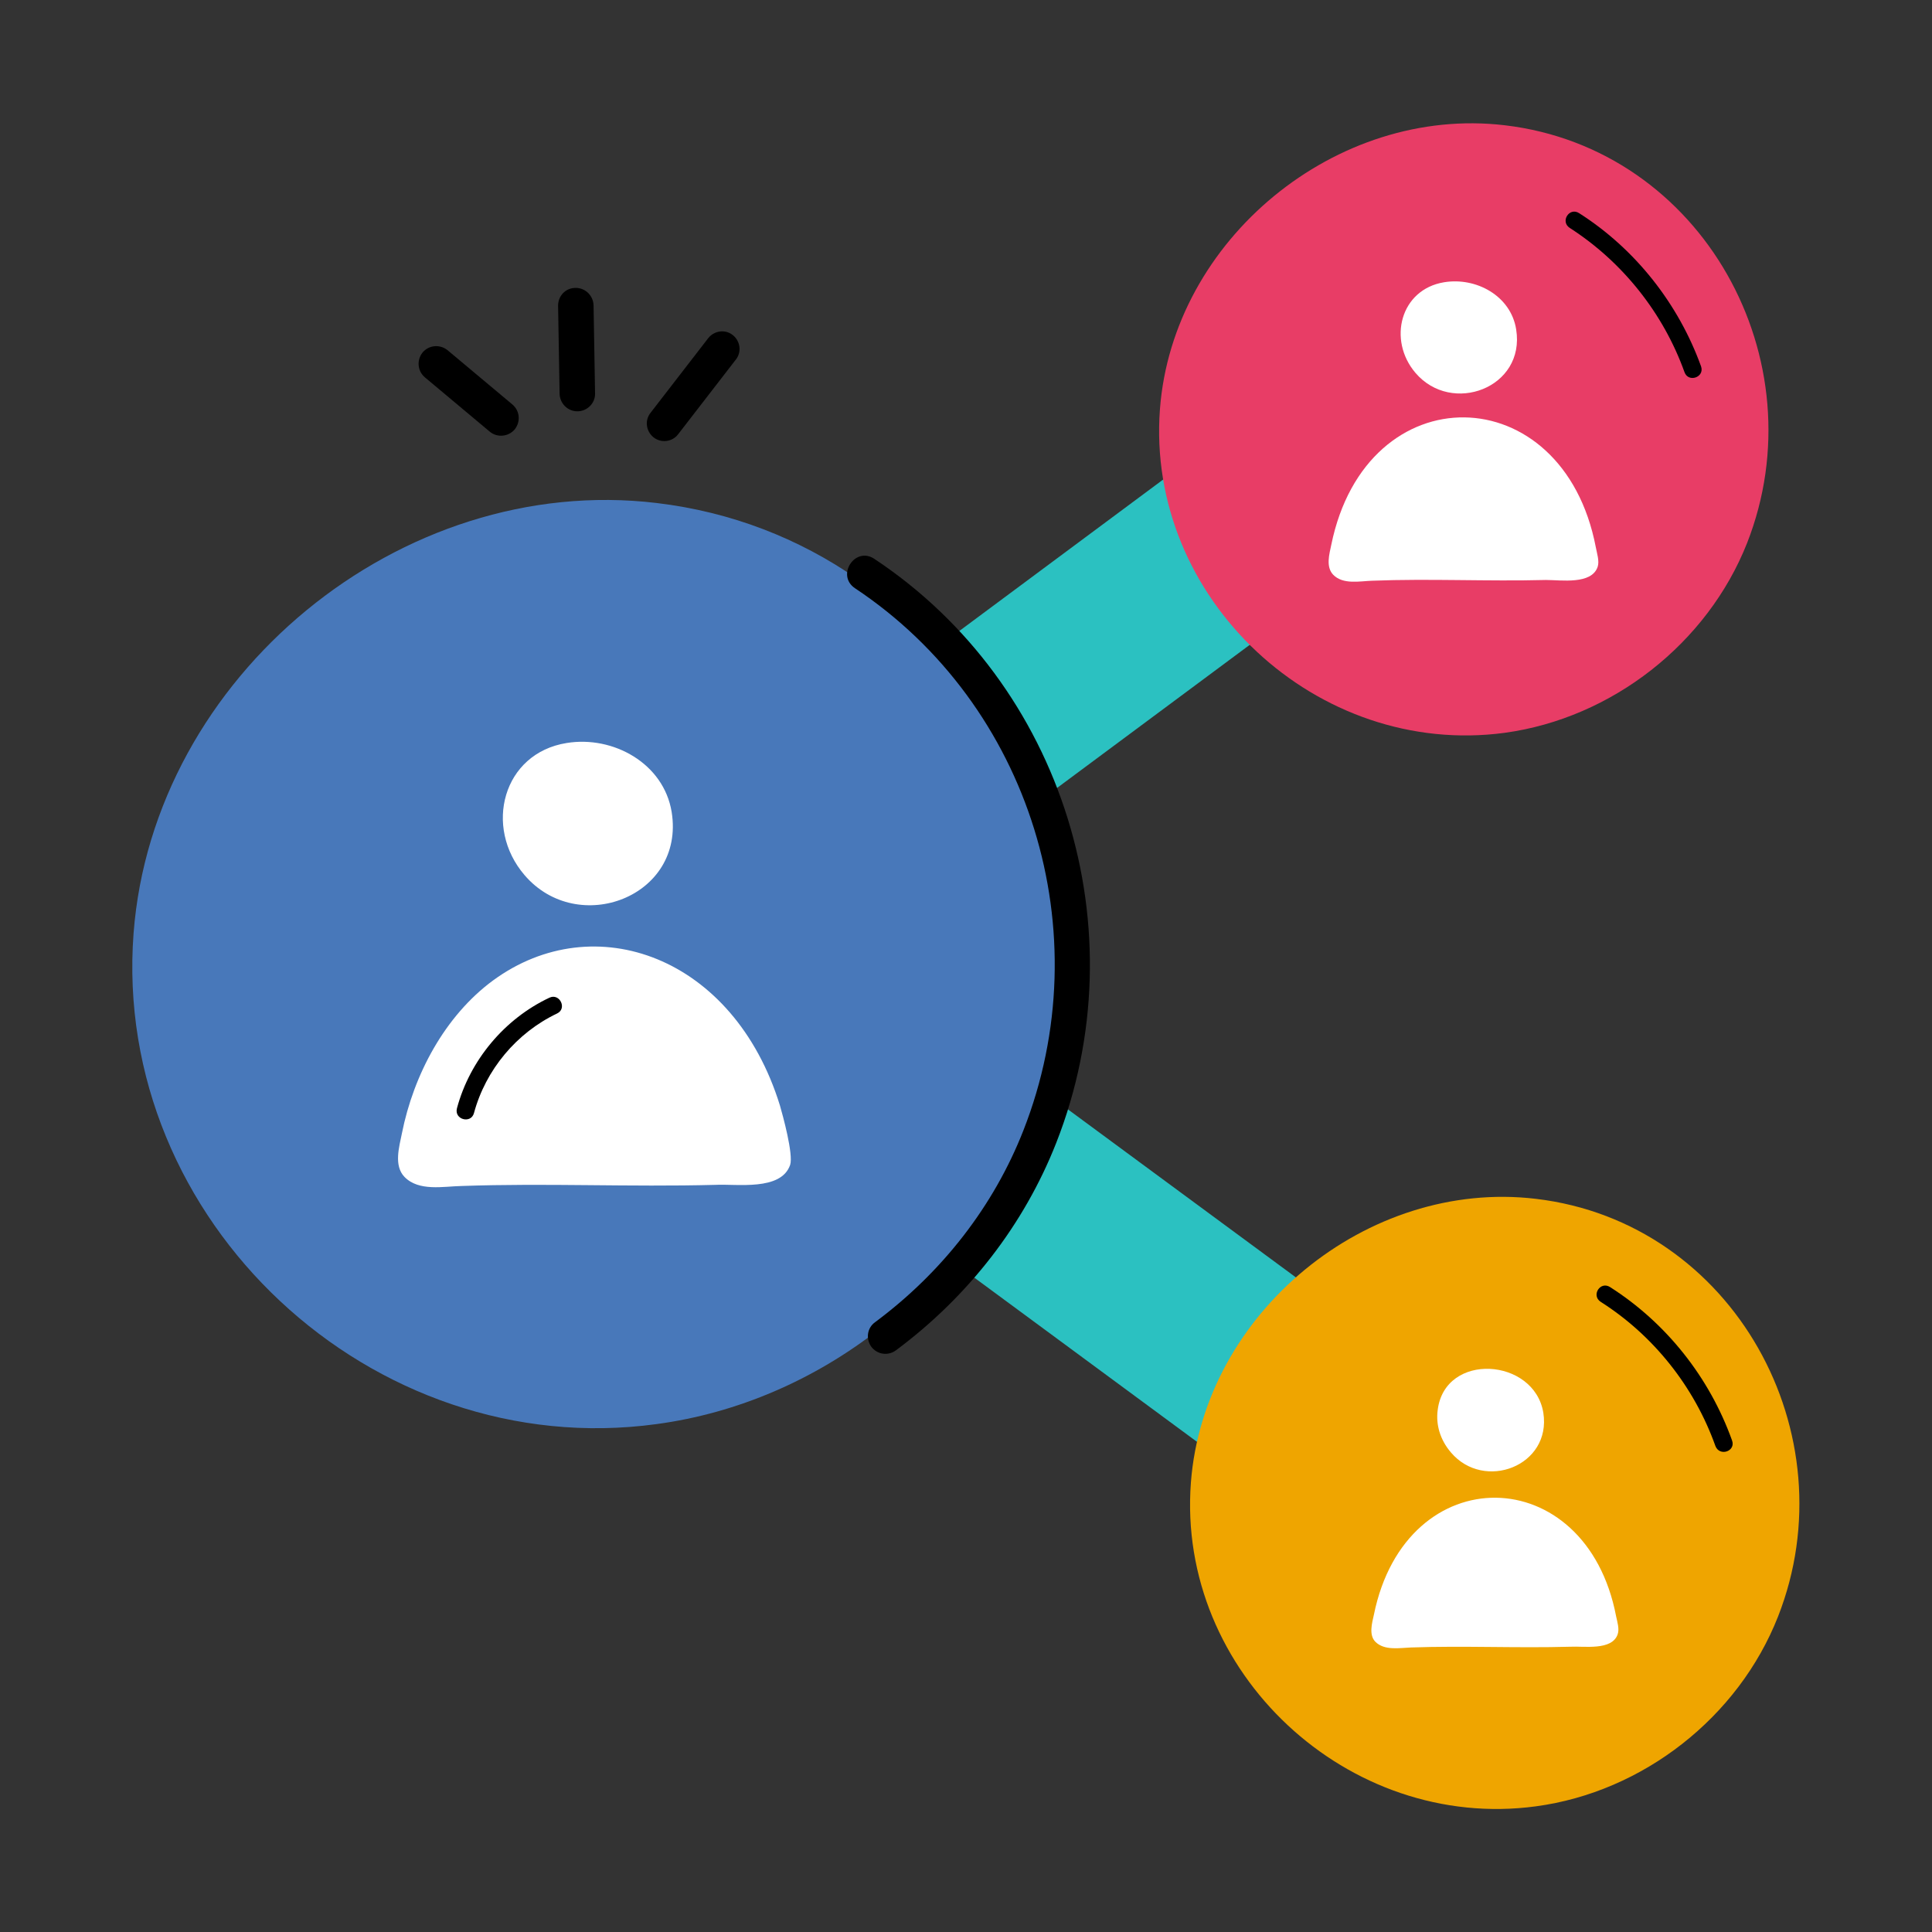
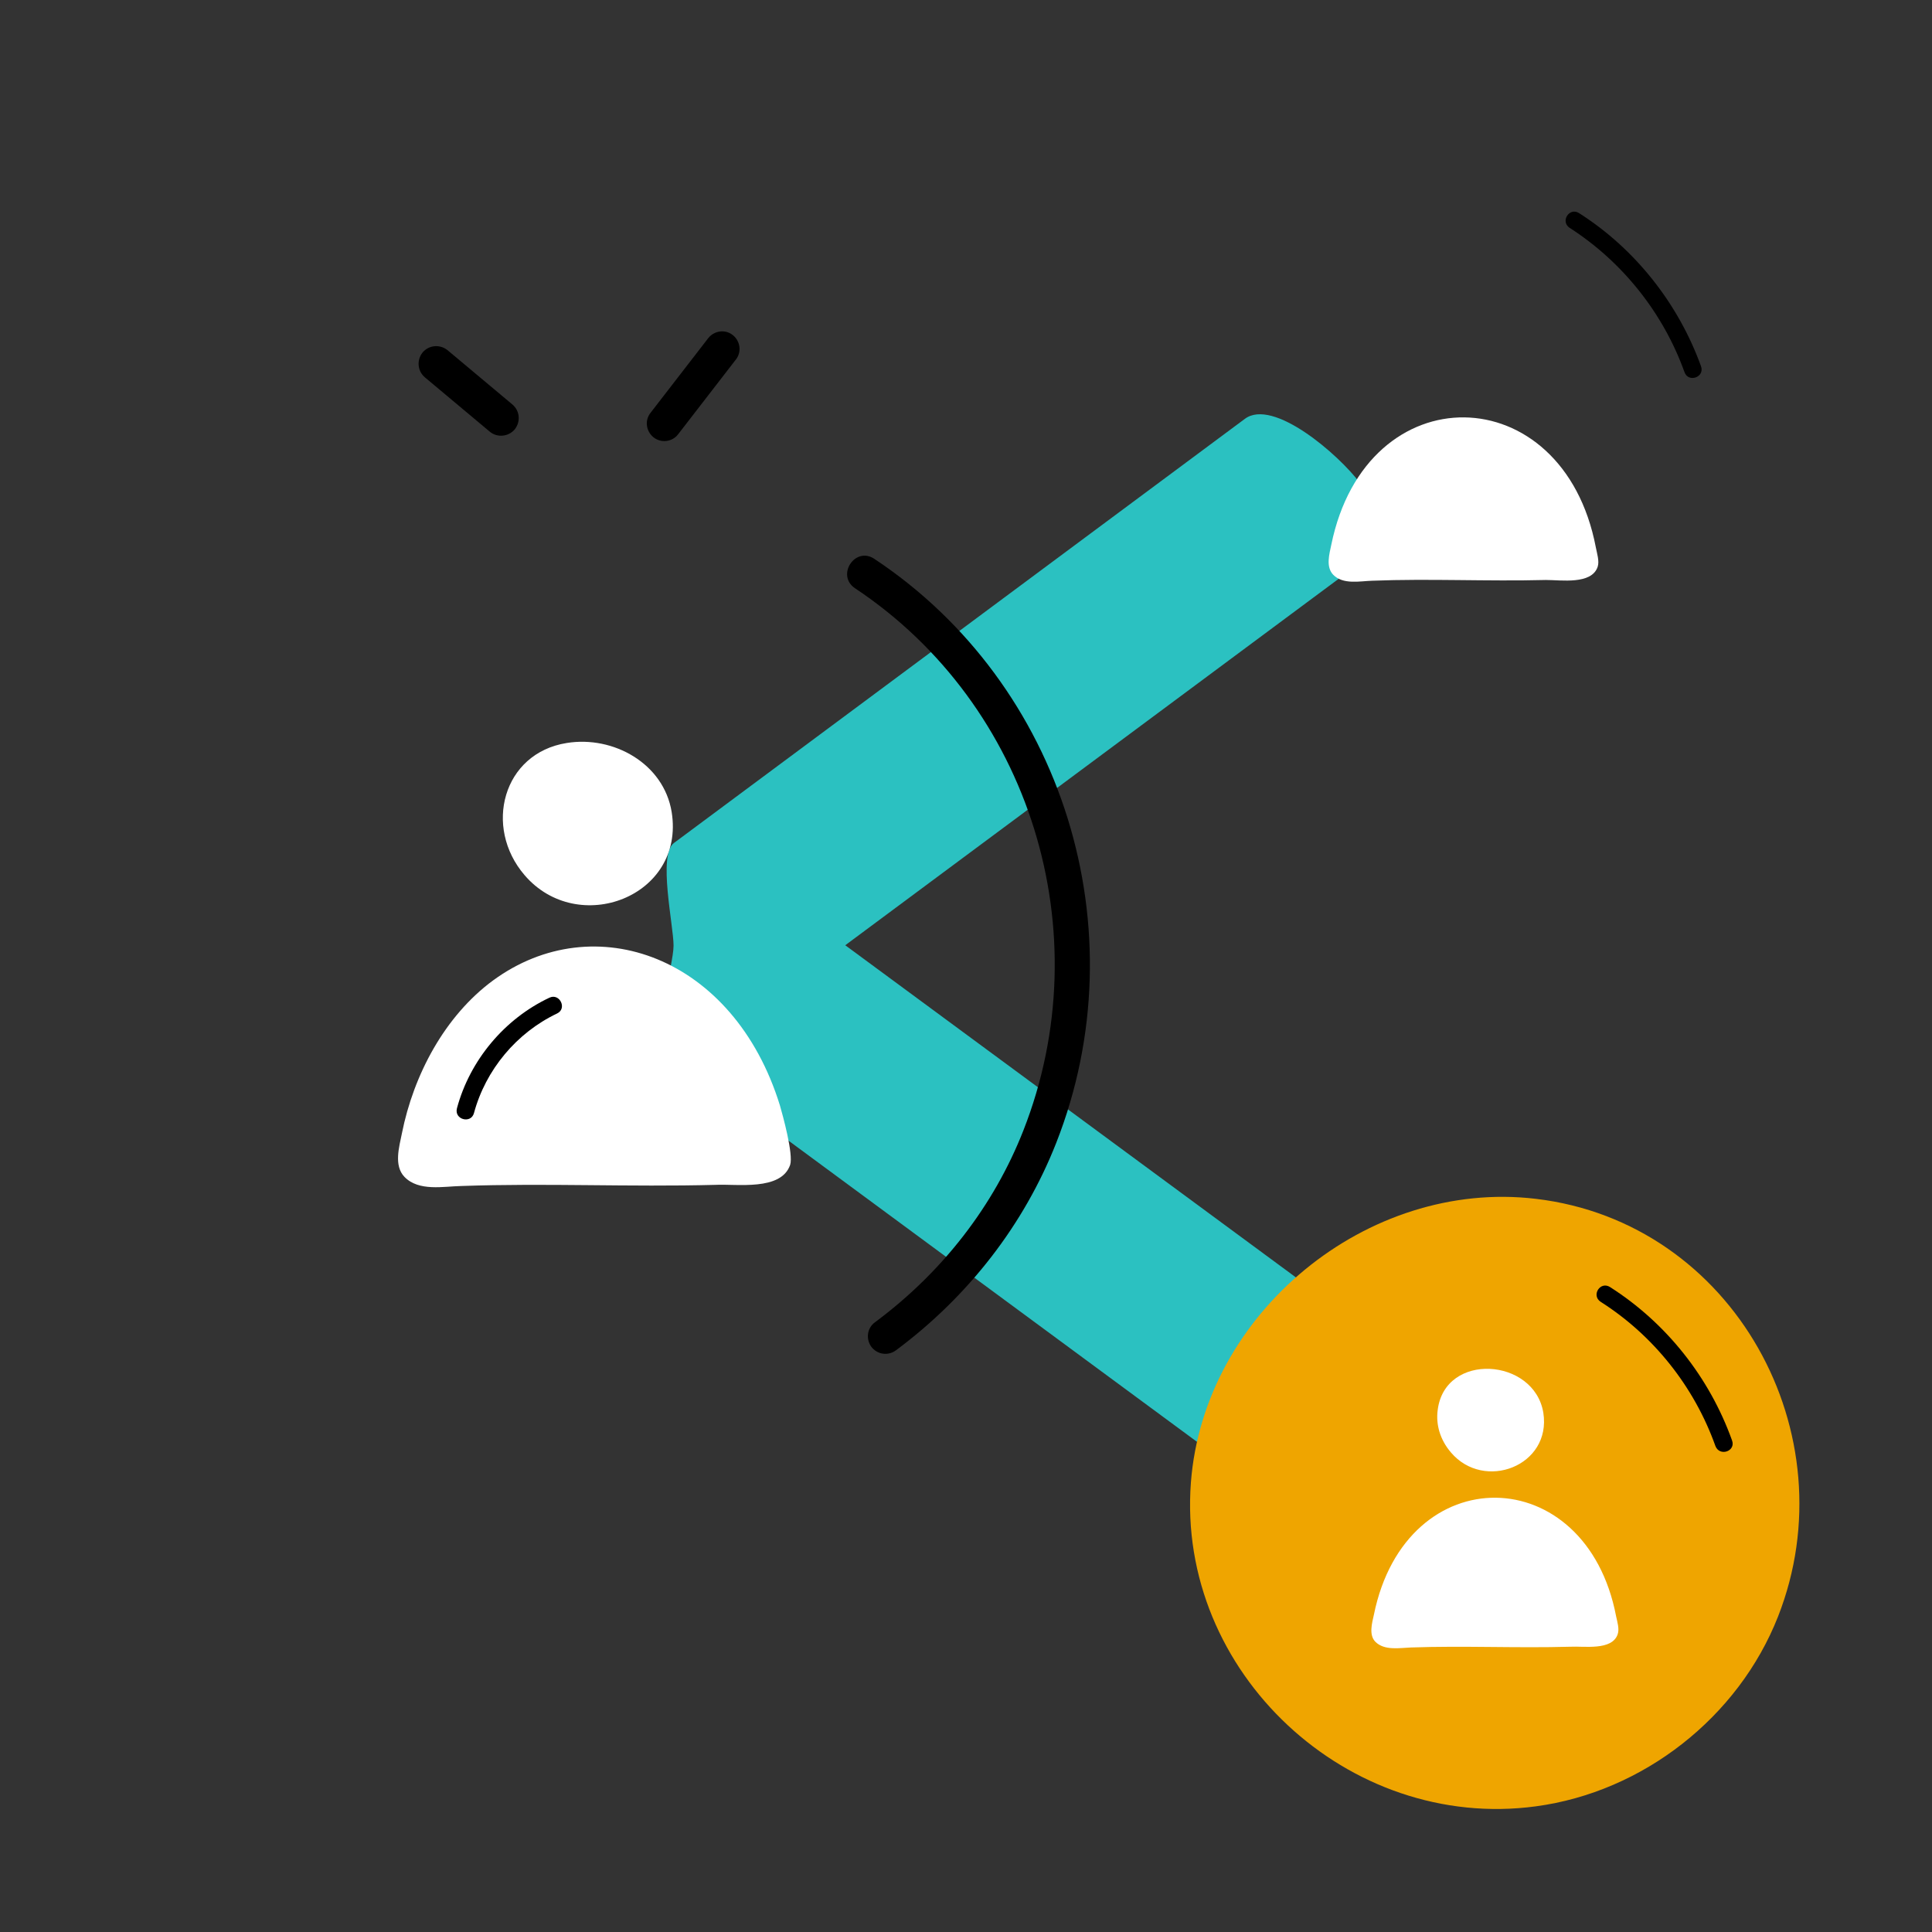
<svg xmlns="http://www.w3.org/2000/svg" version="1.1" id="Layer_1" x="0px" y="0px" viewBox="0 0 512 512" style="enable-background:new 0 0 512 512;" xml:space="preserve">
  <rect x="0" y="0" width="512" height="512" fill="#333333" stroke="none" />
  <style type="text/css">
	.st0{fill:#2BC1C1;}
	.st1{fill:#4878BA;}
	.st2{fill:#FFFFFF;}
	.st3{fill:#E83D66;}
	.st4{fill:#EFA500;}
</style>
  <g id="Social_Connection">
    <g>
      <g>
        <g>
          <g>
            <path class="st0" d="M364.5,392.1c-3.5,0-15.8,13.2-18.8,11l-169-124.6c-4.3-3.2,1.8-22.5,1.8-27.9c0-5.4-4.2-24,0.1-27.2       L329.9,111c7.5-5.6,24.9,9.5,30.5,17c5.6,7.5,4,18.2-3.5,23.8L224,250.5l150.6,111C387.8,371.2,380.8,392.1,364.5,392.1z" />
          </g>
        </g>
      </g>
      <g>
        <g>
-           <path class="st1" d="M271.4,301.2c28.9-73.3-17.7-158.4-97.4-167.9c-67.8-8.1-133.4,45.9-138.6,114      C29.6,323.6,98.6,387.7,174,377.4C217.1,371.6,255.5,341.7,271.4,301.2z" />
-         </g>
+           </g>
      </g>
      <g>
        <path d="M230.9,356.9c-1.5-2.1-1.1-5,1-6.5c17.9-13.3,31.5-30.9,39.3-50.8c20.6-52.4,1.9-112.8-44.6-143.7     c-5.1-3.4,0-11.2,5.1-7.8c50.1,33.2,70.4,98.4,48.2,154.8c-8.5,21.6-23.2,40.6-42.4,54.9C235.4,359.4,232.5,359,230.9,356.9z" />
      </g>
      <g>
        <g>
          <g>
            <path class="st2" d="M139,231.9c14.1,16.5,42.6,5.8,39-16.7c-2.1-12.9-15.5-20.3-27.8-18.3C133.2,199.6,128.1,219.2,139,231.9z       " />
          </g>
        </g>
        <g>
          <g>
            <path class="st2" d="M209.4,308.7c0.9-2.8-2-13.3-2.7-15.7c-12.2-39.6-49.2-52.8-76-33.2c-12.8,9.4-21.1,25-24.2,40.6       c-0.7,3.5-2.2,8.5,0.7,11.5c3.8,3.9,10.3,2.5,15.1,2.4c22.5-0.8,44.4,0.3,67.3-0.3C195.2,313.7,207,315.7,209.4,308.7z" />
          </g>
        </g>
      </g>
      <g>
        <g>
-           <path class="st3" d="M463,143.9c19-48.4-11.7-104.5-64.2-110.7c-44.7-5.3-88,30.3-91.4,75.2c-3.8,50.3,41.7,92.5,91.4,85.8      C427.2,190.3,452.5,170.5,463,143.9z" />
-         </g>
+           </g>
      </g>
      <g>
        <g>
-           <path class="st2" d="M375.1,98.8c9.6,11.3,29.2,4,26.7-11.5c-1.4-8.9-10.6-13.9-19.1-12.5C371.1,76.7,367.7,90.1,375.1,98.8z" />
-         </g>
+           </g>
        <g>
          <path class="st2" d="M423.4,150.2c0.5-1.5-0.2-3.6-0.5-5.2c-8.7-45.3-60.8-46.2-70.1-0.6c-0.5,2.4-1.5,5.8,0.5,7.9      c2.6,2.7,7.1,1.7,10.3,1.6c15.4-0.6,30.4,0.2,46.1-0.2C413.7,153.7,421.8,155,423.4,150.2z" />
        </g>
      </g>
      <g>
        <path d="M446.4,98.6C440.8,83,430,69.4,416,60.4c-2.6-1.7-0.1-5.6,2.5-3.9c14.9,9.5,26.3,24,32.3,40.6     C451.8,100,447.4,101.5,446.4,98.6z" />
      </g>
      <g>
        <g>
          <path class="st4" d="M471.2,428.4c19-48.4-11.7-104.5-64.2-110.7c-44.7-5.3-88,30.3-91.4,75.2c-3.8,50.3,41.7,92.5,91.4,85.8      C435.4,474.9,460.7,455.1,471.2,428.4z" />
        </g>
      </g>
      <g>
        <g>
          <path class="st2" d="M381,373.7c-0.5,3.8,0.6,7.8,3.5,11.2c8.8,10.4,26.7,3.6,24.5-10.5C406.6,359.8,382.9,358.2,381,373.7z" />
        </g>
        <g>
          <path class="st2" d="M428.7,433.1c0.5-1.4-0.1-3.3-0.4-4.7c-7.9-41.5-55.7-42.3-64.2-0.5c-0.5,2.2-1.4,5.4,0.4,7.2      c2.4,2.4,6.5,1.6,9.4,1.5c14.1-0.5,27.9,0.2,42.2-0.2C419.8,436.2,427.2,437.5,428.7,433.1z" />
        </g>
      </g>
      <g>
        <path d="M454.6,383.2c-5.6-15.7-16.4-29.3-30.4-38.2c-2.6-1.7-0.1-5.6,2.5-3.9c14.9,9.5,26.3,23.9,32.3,40.6     C460.1,384.6,455.7,386.1,454.6,383.2z" />
      </g>
      <g>
        <path d="M121.1,293.7c3.4-12.7,12.6-23.7,24.5-29.3c2.7-1.3,4.8,2.9,2,4.2c-10.7,5.1-18.9,14.9-22,26.4     C124.8,297.9,120.3,296.7,121.1,293.7z" />
      </g>
      <g>
        <path d="M173.2,115.9c-2-1.6-2.4-4.5-0.8-6.5l15.3-19.8c1.6-2,4.5-2.4,6.5-0.8c2,1.6,2.4,4.5,0.8,6.5l-15.3,19.8     C178.2,117.1,175.2,117.5,173.2,115.9z" />
      </g>
      <g>
-         <path d="M153,109c-2.5,0-4.6-2-4.7-4.6L147.9,81c0-2.6,2-4.7,4.6-4.7h0.1c2.5,0,4.6,2,4.7,4.6l0.4,23.5     C157.7,106.9,155.6,109,153,109C153,109,153,109,153,109z" />
-       </g>
+         </g>
      <g>
        <path d="M129.8,114.4l-17.2-14.4c-2-1.7-2.2-4.6-0.6-6.6c1.7-2,4.6-2.2,6.6-0.6l17.2,14.4c2,1.7,2.2,4.6,0.6,6.6     C134.7,115.8,131.7,116,129.8,114.4z" />
      </g>
    </g>
  </g>
</svg>